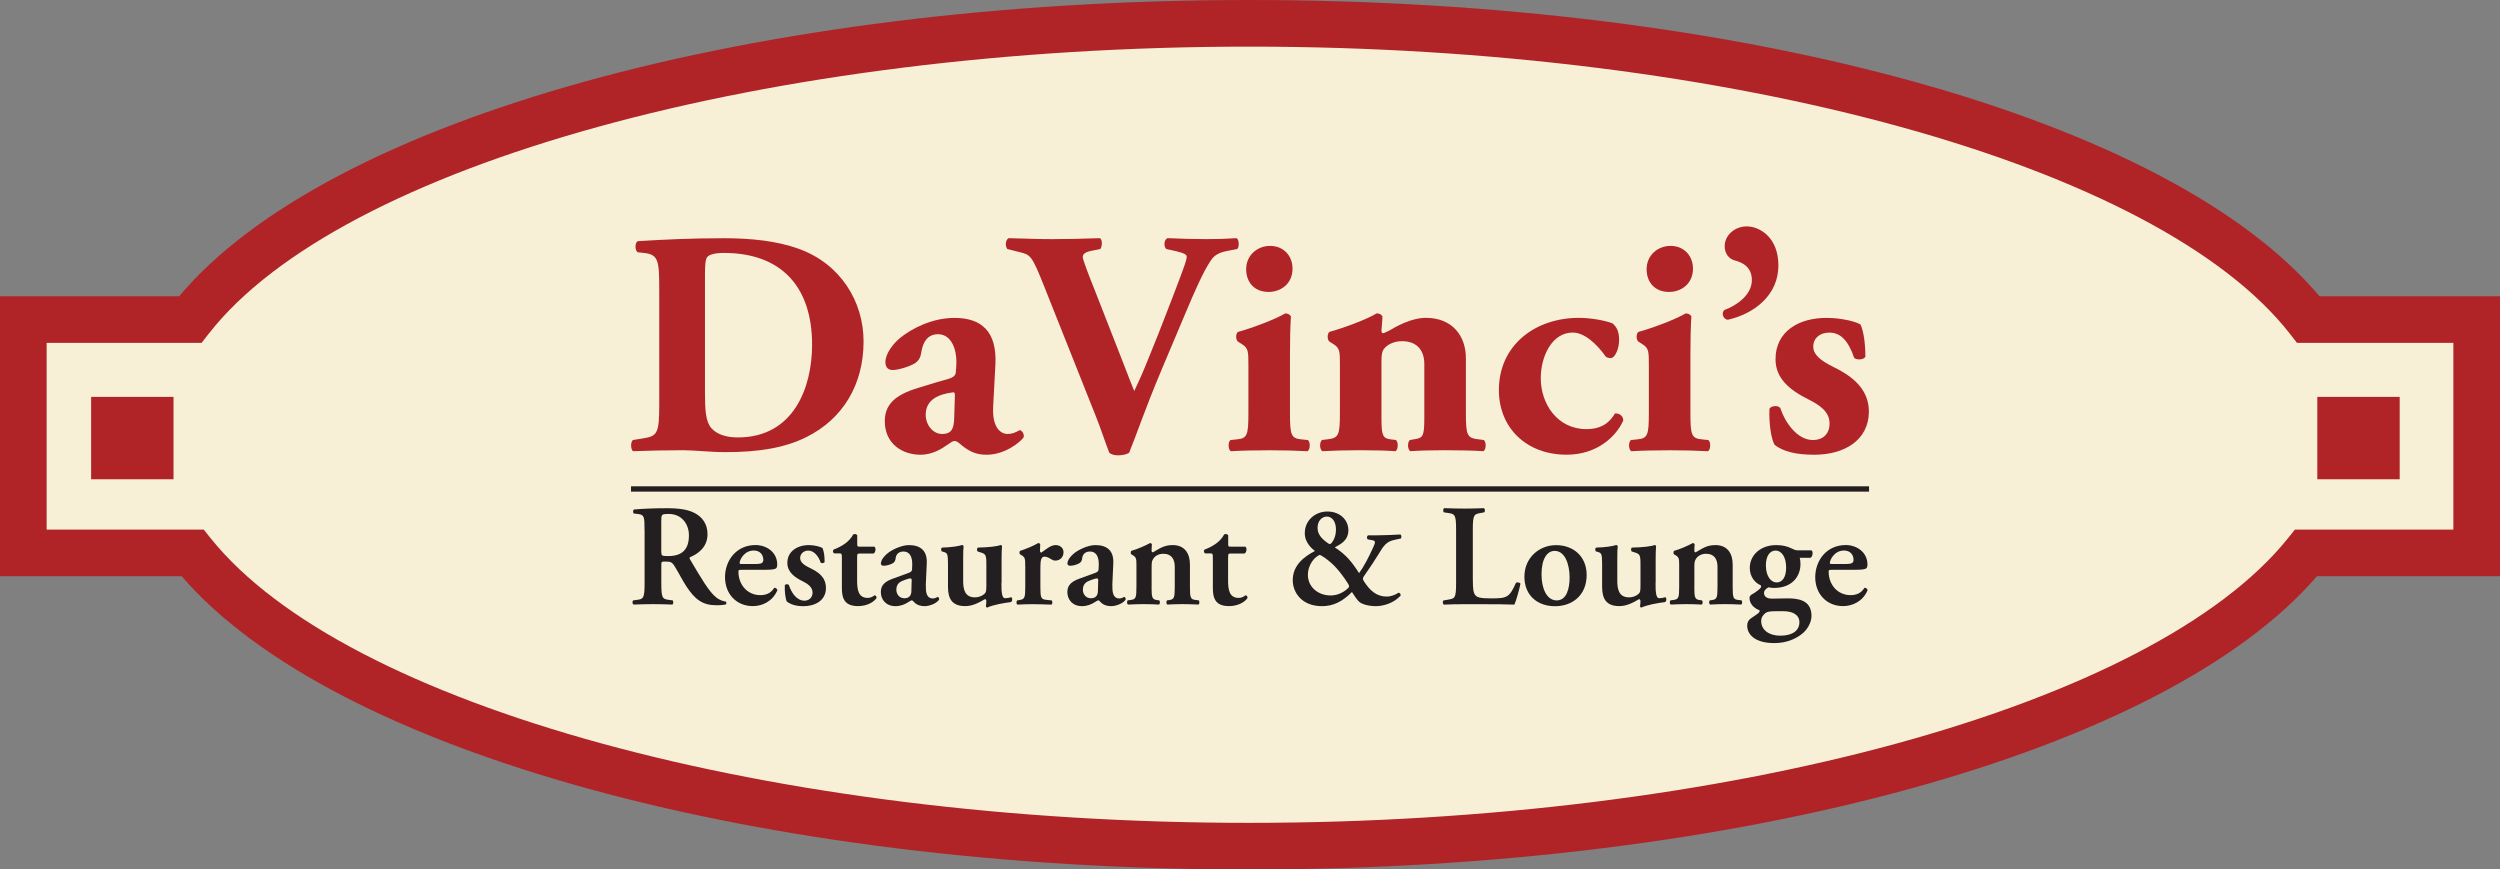
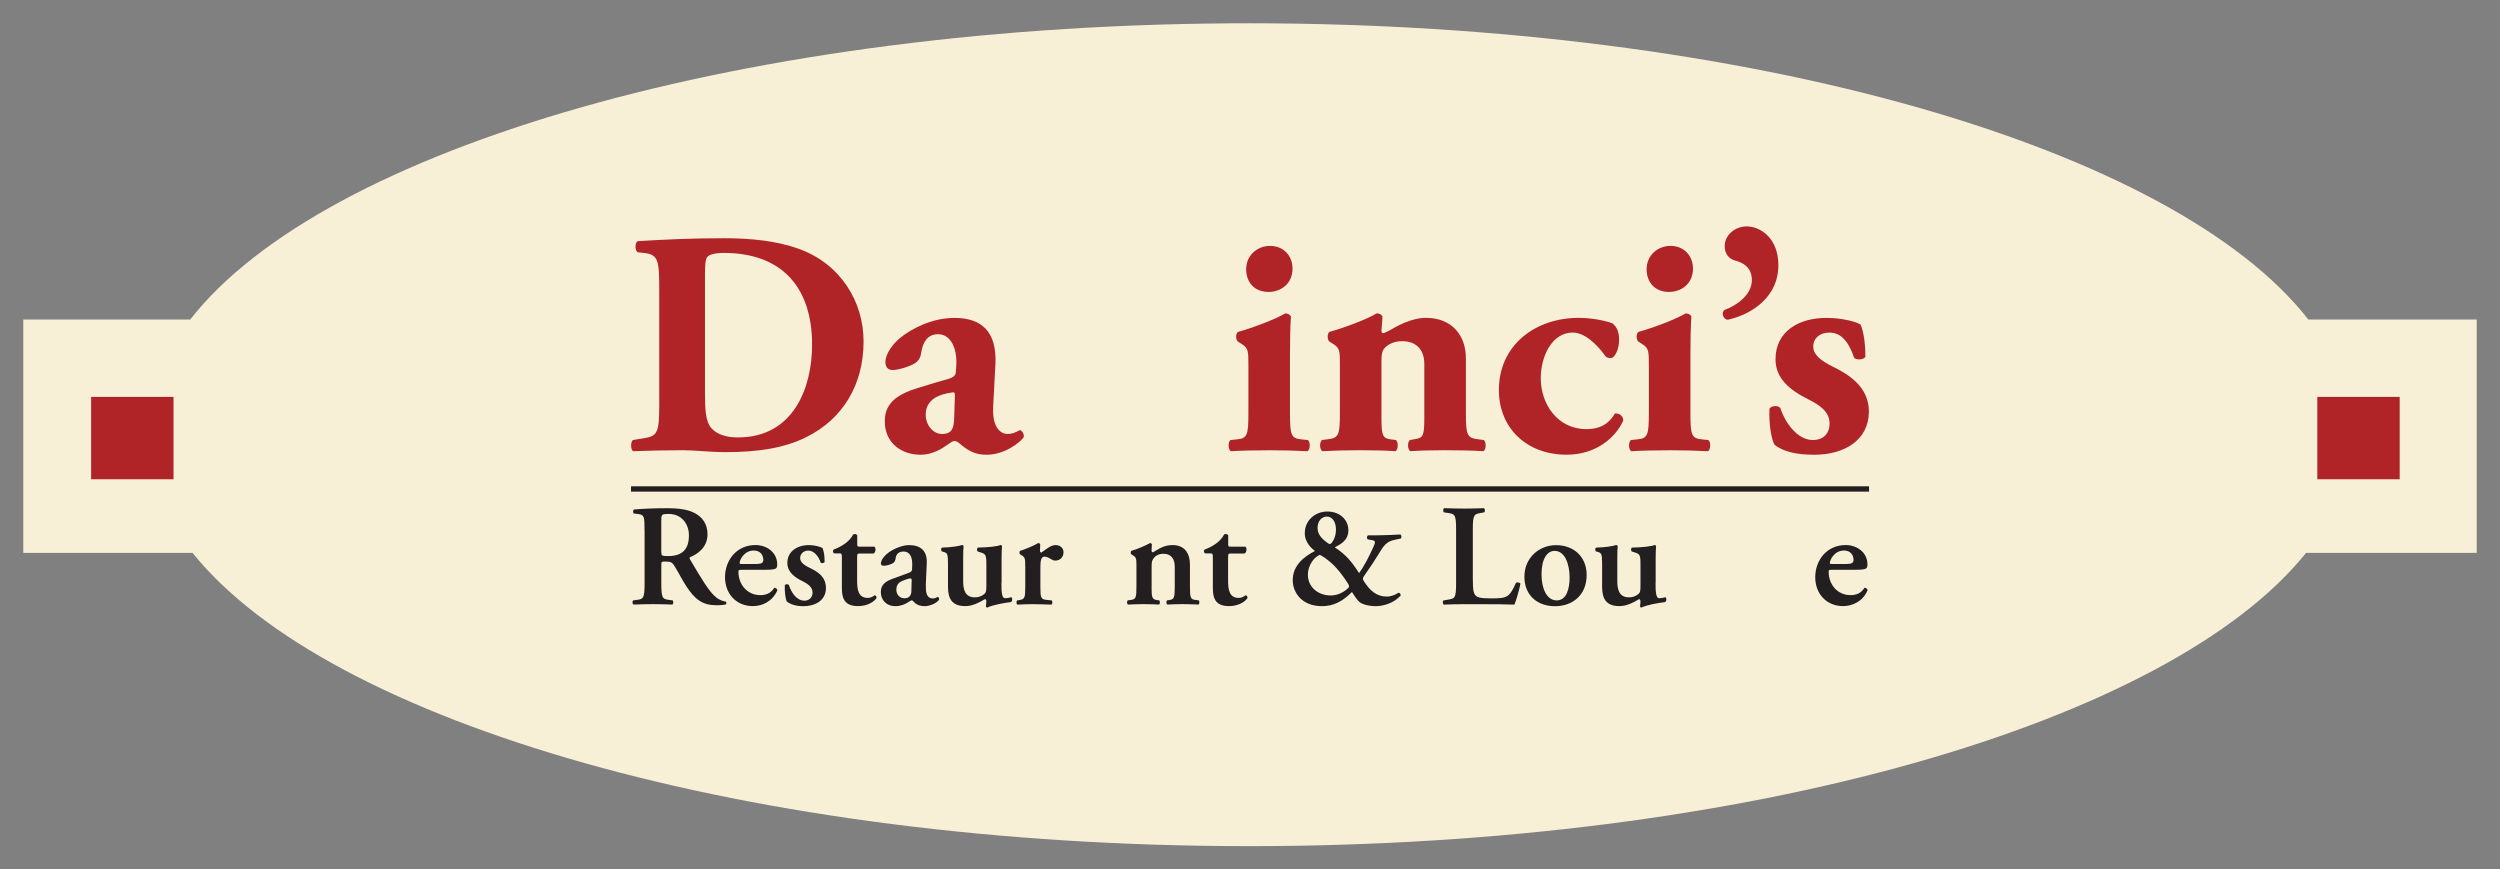
<svg xmlns="http://www.w3.org/2000/svg" id="Layer_2" data-name="Layer 2" viewBox="0 0 469.1 163.15">
  <rect x="0" y="0" width="469.1" height="163.15" fill="#808080" stroke="none" />
  <defs>
    <style>
      .cls-1 {
        fill: none;
        stroke: #231f20;
        stroke-miterlimit: 10;
      }

      .cls-2 {
        fill: #b02428;
      }

      .cls-3 {
        fill: #f7f0d7;
      }

      .cls-4 {
        fill: #231f20;
      }
    </style>
  </defs>
  <g id="Layer_1-2" data-name="Layer 1">
    <g>
      <path class="cls-3" d="m464.73,59.96v43.78h-32.02c-25.53,31.83-104.65,55.03-198.3,55.03s-172.75-23.2-198.28-55.03H4.37v-43.78h31.32C60.73,27.86,140.22,4.37,234.41,4.37s173.7,23.48,198.73,55.59h31.58Z" />
      <g>
        <g>
          <path class="cls-2" d="m123.7,54.6c0-5.7-.12-6.84-2.88-7.14l-1.14-.12c-.6-.3-.6-2.04.12-2.1,5.04-.3,9.72-.54,16.08-.54,4.92,0,9.84.48,13.98,1.98,7.86,2.82,12.18,9.9,12.18,17.4,0,8.04-3.84,14.52-10.74,17.94-4.08,2.04-9,2.82-15.18,2.82-2.82,0-5.82-.36-7.98-.36-2.88,0-5.94.06-9.36.18-.48-.36-.48-1.8,0-2.1l1.86-.3c2.7-.42,3.06-.9,3.06-6.42v-21.25Zm8.58,19.02c0,3.3.12,5.46,1.2,6.72,1.08,1.2,2.82,1.74,4.98,1.74,10.38,0,13.92-9.24,13.92-17.4,0-10.8-5.7-17.22-16.56-17.22-1.62,0-2.76.3-3.12.78s-.42,1.62-.42,3.48v21.91Z" />
          <path class="cls-2" d="m186.36,76.27c-.24,4.08,1.5,5.16,2.7,5.16.72,0,1.32-.18,2.28-.72.54.12.9.84.72,1.38-.72.96-3.54,3.24-6.96,3.24-2.1,0-3.42-.72-5.04-2.1-.42-.36-.66-.48-.96-.48s-.66.24-1.26.66c-1.08.78-2.88,1.92-5.1,1.92-3.48,0-6.72-2.1-6.72-6.3,0-3.06,1.86-4.92,6.24-6.24,2.28-.72,3.96-1.2,5.64-1.68,1.08-.3,1.38-.72,1.44-1.2.06-.66.12-1.32.12-2.04,0-2.28-.9-5.16-3.48-5.16-1.44,0-2.7.84-3.12,3.42-.12.96-.48,1.5-1.02,1.92-.9.66-3.24,1.38-4.32,1.38-1.02,0-1.38-.66-1.38-1.5,0-1.56,1.44-3.48,2.88-4.62,2.04-1.62,5.82-3.66,10.08-3.66,5.04,0,7.98,2.52,7.68,8.7l-.42,7.92Zm-7.2-1.56c.06-.96,0-1.14-.42-1.08-2.7.36-5.04,1.38-5.04,4.2,0,1.92,1.38,3.6,3.06,3.6,1.86,0,2.22-1.08,2.28-2.94l.12-3.78Z" />
-           <path class="cls-2" d="m217.87,69.6c-3.06,7.26-4.62,12-6,15.36-.48.3-1.2.48-2.1.48-.72,0-1.26-.18-1.62-.48-.66-1.62-1.68-4.8-2.52-6.84l-9.72-24.43c-2.28-5.76-2.58-5.88-4.5-6.36l-2.4-.6c-.48-.66-.3-1.74.24-2.04,3.06.06,5.04.18,8.16.18,2.76,0,5.34-.06,9-.18.48.36.42,1.5.06,2.04l-1.8.36c-1.08.24-1.5.6-1.5,1.14,0,.48.96,3,2.4,6.6l5.28,13.5c.84,2.22,1.56,4.02,1.98,5.04.48-1.02,1.44-3.06,2.16-4.86l2.28-5.64c1.5-3.78,4.08-10.5,4.8-12.54.42-1.14.6-1.8.6-2.16,0-.42-.48-.66-1.92-1.02l-1.92-.42c-.48-.48-.48-1.74.24-2.04,2.82.12,5.1.18,7.38.18,2.04,0,3.84-.06,5.58-.18.48.24.54,1.68.12,2.04l-1.56.3c-1.68.3-2.7.72-3.48,1.98-1.32,1.98-2.82,5.34-4.86,10.2l-4.38,10.38Z" />
          <path class="cls-2" d="m242.05,77.53c0,4.2.24,4.74,2.22,4.92l1.14.12c.48.36.48,1.74-.06,2.1-2.1-.12-4.44-.18-7.2-.18s-5.22.06-7.2.18c-.54-.36-.54-1.74-.06-2.1l1.14-.12c1.98-.18,2.22-.72,2.22-4.92v-9.06c0-2.4,0-3.12-1.14-3.84l-.84-.54c-.42-.36-.42-1.44,0-1.8,2.82-.78,7.08-2.4,8.88-3.48.48,0,.84.18,1.08.54-.12,1.8-.18,4.44-.18,7.14v11.04Zm.48-27.13c0,2.88-2.22,4.38-4.5,4.38-2.64,0-4.2-1.8-4.2-4.26,0-2.64,2.1-4.38,4.5-4.38,2.52,0,4.2,1.86,4.2,4.26Z" />
          <path class="cls-2" d="m251.42,68.46c0-2.4,0-3.12-1.14-3.84l-.84-.54c-.42-.36-.42-1.44,0-1.8,2.82-.78,7.14-2.4,8.88-3.48.48,0,.84.18,1.08.54,0,.84-.18,2.28-.18,2.7,0,.36.12.48.3.48s.78-.3,1.14-.48c1.32-.78,4.14-2.4,6.9-2.4,4.98,0,7.5,3.42,7.5,7.56v10.32c0,4.2.24,4.68,2.4,4.92l.96.12c.48.36.48,1.74-.06,2.1-1.86-.12-4.38-.18-7.26-.18-2.4,0-4.74.06-6.48.18-.54-.36-.54-1.74-.06-2.1l1.08-.18c1.38-.24,1.62-.66,1.62-3.96v-10.14c0-2.34-1.2-4.26-4.2-4.26-1.68,0-2.88.78-3.36,1.44-.36.42-.48,1.14-.48,2.22v10.74c0,3.3.24,3.84,1.74,4.02l.96.12c.48.36.48,1.74-.06,2.1-1.86-.12-3.78-.18-6.66-.18-2.52,0-4.98.06-7.08.18-.54-.36-.54-1.74-.06-2.1l.96-.12c2.16-.24,2.4-.72,2.4-4.92v-9.06Z" />
-           <path class="cls-2" d="m302.55,60.66c.78.66,1.26,1.5,1.26,3.12,0,1.8-.84,3.42-1.56,3.42-.3,0-.84-.12-.96-.3-1.68-2.4-4.02-4.5-6.18-4.5-3.9,0-6,4.44-6,8.58,0,4.74,3.06,9.54,8.58,9.54,2.22,0,4.02-.72,5.34-2.94.72-.06,1.56.36,1.56,1.32-1.32,3-4.92,6.42-10.62,6.42-7.56,0-12.72-5.04-12.72-12.12,0-8.52,6.9-13.56,15-13.56,2.04,0,4.68.42,6.3,1.02Z" />
+           <path class="cls-2" d="m302.55,60.66c.78.66,1.26,1.5,1.26,3.12,0,1.8-.84,3.42-1.56,3.42-.3,0-.84-.12-.96-.3-1.68-2.4-4.02-4.5-6.18-4.5-3.9,0-6,4.44-6,8.58,0,4.74,3.06,9.54,8.58,9.54,2.22,0,4.02-.72,5.34-2.94.72-.06,1.56.36,1.56,1.32-1.32,3-4.92,6.42-10.62,6.42-7.56,0-12.72-5.04-12.72-12.12,0-8.52,6.9-13.56,15-13.56,2.04,0,4.68.42,6.3,1.02" />
          <path class="cls-2" d="m317.19,77.53c0,4.2.24,4.74,2.22,4.92l1.14.12c.48.36.48,1.74-.06,2.1-2.1-.12-4.44-.18-7.2-.18s-5.22.06-7.2.18c-.54-.36-.54-1.74-.06-2.1l1.14-.12c1.98-.18,2.22-.72,2.22-4.92v-9.06c0-2.4,0-3.12-1.14-3.84l-.84-.54c-.42-.36-.42-1.44,0-1.8,2.82-.78,7.08-2.4,8.88-3.48.48,0,.84.18,1.08.54-.12,1.8-.18,4.44-.18,7.14v11.04Zm.48-27.13c0,2.88-2.22,4.38-4.5,4.38-2.64,0-4.2-1.8-4.2-4.26,0-2.64,2.1-4.38,4.5-4.38,2.52,0,4.2,1.86,4.2,4.26Z" />
          <path class="cls-2" d="m333.7,49.8c0,5.58-4.5,9.06-9.48,10.2-1.02-.12-1.26-1.44-.6-1.86,2.16-.78,5.1-2.76,5.1-5.58,0-2.52-1.86-3.36-3.3-3.72-1.02-.3-1.8-1.26-1.8-2.64,0-2.04,1.86-3.72,4.14-3.72,2.46,0,5.94,2.1,5.94,7.32Z" />
          <path class="cls-2" d="m332.98,83.47c-.66-1.2-1.08-4.08-.96-6.78.36-.6,1.68-.66,2.04-.12.78,2.46,3.06,6,6.12,6,1.8,0,3.12-1.08,3.12-3.12,0-2.22-1.92-3.48-3.96-4.5-3.6-1.8-6.18-3.96-6.18-7.56,0-5.22,4.38-7.74,9.54-7.74,3.06,0,5.76.78,6.42,1.26.6,1.32.9,3.72.9,6-.24.66-1.74.66-2.1.24-1.2-3.48-2.7-4.74-4.68-4.74-1.74,0-3,1.02-3,2.64,0,1.38,1.14,2.52,3.84,3.84,4.08,1.98,6.6,4.5,6.6,8.4-.06,5.34-4.62,8.04-10.26,8.04-3.42,0-5.82-.6-7.44-1.86Z" />
        </g>
        <g>
          <path class="cls-4" d="m120.94,99.51c0-2.61-.03-2.93-1.3-3.07l-.71-.08c-.19-.19-.19-.62.03-.76,1.71-.16,4.02-.24,6.25-.24s3.97.27,5.16.92c1.39.73,2.39,2.01,2.39,3.97,0,2.5-1.93,3.75-3.26,4.29-.16.08-.11.3,0,.46,2.17,3.67,3.53,5.98,4.81,7.03.76.65,1.55.81,1.87.84.14.11.14.41.05.54-.33.08-.84.16-1.79.16-2.61,0-4.02-1.06-5.68-3.59-.73-1.14-1.49-2.63-2.15-3.69-.49-.81-.79-.92-1.68-.92-.81,0-.84.03-.84.6v3.48c0,2.88.24,2.96,1.52,3.12l.6.08c.19.19.16.68-.05.79-1.19-.05-2.42-.08-3.61-.08s-2.42.03-3.67.08c-.22-.11-.3-.6-.05-.79l.6-.08c1.28-.16,1.52-.24,1.52-3.12v-9.94Zm3.15,3.91c0,.87,0,.92,1.3.92,2.66,0,3.88-1.3,3.88-3.88,0-2.15-1.39-4.02-3.75-4.02-1.41,0-1.44.08-1.44,1.33v5.65Z" />
          <path class="cls-4" d="m139.13,106.92c-.52,0-.57.03-.57.35,0,2.44,1.68,4.4,4.1,4.4,1.09,0,1.98-.35,2.61-1.36.27-.08.57.19.6.43-.92,2.17-2.93,2.99-4.59,2.99-3.15,0-5.24-2.34-5.24-5.43s2.09-6.03,5.73-6.03c2.01,0,4.07,1.3,4.07,3.67,0,.24-.03.41-.14.62-.16.24-.79.35-1.87.35h-4.7Zm2.5-1.09c.79,0,1.14-.08,1.33-.19.16-.11.27-.33.27-.57,0-.98-.62-1.77-1.79-1.77-1.82,0-2.66,1.77-2.66,2.34,0,.11.05.19.38.19h2.47Z" />
          <path class="cls-4" d="m147.64,112.87c-.27-.52-.43-1.9-.38-3.07.16-.22.57-.24.76-.05.49,1.52,1.49,2.96,2.93,2.96.84,0,1.52-.57,1.52-1.52,0-1-.9-1.66-1.85-2.12-1.41-.68-2.88-1.68-2.88-3.42-.03-2.12,1.79-3.37,4.05-3.37,1.11,0,2.15.33,2.53.54.27.57.41,1.41.41,2.63-.08.22-.54.3-.73.14-.41-1.25-1.28-2.28-2.34-2.28-.87,0-1.52.62-1.52,1.41s.79,1.36,1.82,1.85c1.47.71,3.02,1.63,3.02,3.78,0,2.36-2.09,3.4-4.24,3.4-1.11,0-2.23-.22-3.1-.87Z" />
          <path class="cls-4" d="m161.35,103.86c-.49,0-.52.05-.52.92v4.18c0,1.71.24,3.23,1.98,3.23.54,0,.87-.19,1.3-.49.24.03.41.24.35.54-.54.76-1.79,1.49-3.45,1.49-2.58,0-3.04-1.49-3.04-3.4v-5.51c0-.95-.05-.98-.49-.98h-.95c-.27-.14-.33-.57-.08-.73.92-.35,1.55-.71,2.15-1.14.52-.38,1.11-.95,1.49-1.68.24-.16.62-.08.76.14v1.63c0,.43,0,.52.52.52h2.69c.16.08.22.3.22.57-.03.33-.14.57-.35.71h-2.58Z" />
          <path class="cls-4" d="m173.74,109.91c-.08,1.58.33,2.39,1.3,2.39.46,0,.84-.3.92-.3.14,0,.33.3.24.54-.54.76-1.87,1.2-2.72,1.2-.68,0-1.44-.19-1.96-.76-.19-.19-.3-.33-.43-.33s-.33.14-.73.38c-.52.33-1.33.71-2.31.71-1.85,0-2.77-1.28-2.77-2.63,0-.98.38-1.87,2.25-2.53.95-.33,1.98-.71,2.99-1.09.54-.19.62-.43.62-.71l.03-.71c.05-1.39-.33-2.58-1.66-2.58-.76,0-1.33.41-1.44,1.2-.05.52-.22.79-.52.98-.38.24-1.14.49-1.74.49-.35,0-.52-.19-.52-.43,0-.33.16-.9,1.06-1.74.84-.79,2.8-1.71,4.18-1.71,2.15,0,3.48,1.01,3.37,3.4l-.19,4.24Zm-2.66-.92c0-.3-.08-.46-.22-.46-.22,0-.71.14-1.2.33-.76.27-1.47.65-1.47,1.82,0,.71.49,1.58,1.52,1.58.98,0,1.28-.65,1.3-1.3l.05-1.96Z" />
          <path class="cls-4" d="m187.91,109.37c0,1.52.03,2.88.68,2.88.38,0,.79-.08,1.17-.19.22.14.27.71-.08.92-1.2.14-3.29.49-4.45,1.03-.14-.03-.22-.14-.24-.27.05-.33.11-.73.08-1.01-.03-.22-.11-.3-.27-.3-1.14.68-2.34,1.3-3.69,1.3-2.44,0-3.23-1.36-3.23-3.61v-4.24c0-1.9-.11-2.12-.79-2.31l-.38-.11c-.16-.14-.16-.62.05-.71,1.63-.03,3.18-.27,3.78-.49.14.03.24.11.27.24-.05.33-.08.98-.08,2.31v4.18c0,1.6.3,3.1,2.23,3.1.62,0,1.33-.24,1.79-.68.27-.27.33-.52.33-1.52v-4.1c0-1.74-.16-1.85-1.19-2.17l-.43-.14c-.19-.14-.19-.62.03-.73,1.82-.03,3.72-.22,4.26-.49.14.03.24.11.27.24-.05.52-.08,1.3-.08,2.31v4.54Z" />
          <path class="cls-4" d="m192.37,106.14c0-1.22,0-1.55-.68-1.96l-.33-.19c-.08-.11-.08-.49.03-.62,1.17-.38,2.61-.98,3.42-1.47.16,0,.33.08.38.24-.03.52-.05.98-.05,1.22,0,.19.11.33.27.33.84-.6,1.74-1.41,2.66-1.41s1.49.62,1.49,1.33c0,1.06-.79,1.58-1.52,1.58-.27,0-.52-.08-.73-.22-.68-.46-1.14-.52-1.3-.52-.62,0-.79.62-.79,1.96v3.72c0,2.01.11,2.31,1.06,2.42l1.06.11c.19.19.16.68-.05.79-1.63-.05-2.55-.08-3.56-.08-.9,0-1.79.03-2.82.08-.22-.11-.24-.6-.05-.79l.49-.08c.92-.16,1.03-.43,1.03-2.44v-3.99Z" />
-           <path class="cls-4" d="m208.74,109.91c-.08,1.58.33,2.39,1.3,2.39.46,0,.84-.3.92-.3.14,0,.33.3.24.54-.54.76-1.87,1.2-2.72,1.2-.68,0-1.44-.19-1.96-.76-.19-.19-.3-.33-.43-.33s-.33.14-.73.38c-.52.33-1.33.71-2.31.71-1.85,0-2.77-1.28-2.77-2.63,0-.98.38-1.87,2.25-2.53.95-.33,1.98-.71,2.99-1.09.54-.19.62-.43.62-.71l.03-.71c.05-1.39-.33-2.58-1.66-2.58-.76,0-1.33.41-1.44,1.2-.05.52-.22.79-.52.98-.38.24-1.14.49-1.74.49-.35,0-.52-.19-.52-.43,0-.33.16-.9,1.06-1.74.84-.79,2.8-1.71,4.18-1.71,2.15,0,3.48,1.01,3.37,3.4l-.19,4.24Zm-2.66-.92c0-.3-.08-.46-.22-.46-.22,0-.71.14-1.2.33-.76.27-1.47.65-1.47,1.82,0,.71.49,1.58,1.52,1.58.98,0,1.28-.65,1.3-1.3l.05-1.96Z" />
          <path class="cls-4" d="m216.08,110.13c0,2.01.11,2.34,1.03,2.47l.41.05c.19.19.16.68-.05.79-.95-.05-1.87-.08-2.88-.08-.87,0-1.79.03-2.93.08-.22-.11-.24-.6-.05-.79l.6-.08c.92-.14,1.03-.43,1.03-2.44v-3.99c0-1.22,0-1.55-.68-1.96l-.33-.19c-.08-.11-.08-.49.03-.62,1.17-.33,2.66-.98,3.53-1.47.19,0,.3.11.35.22-.05.52-.05,1.03-.05,1.25,0,.19.08.24.24.27,1.28-.71,2.04-1.36,3.72-1.36,2.2,0,3.23,1.52,3.23,3.64v4.21c0,2.01.11,2.34,1.03,2.44l.62.08c.19.19.16.68-.05.79-1.14-.05-2.06-.08-3.07-.08-.9,0-1.82.03-2.77.08-.22-.11-.24-.6-.05-.79l.41-.05c.92-.14,1.03-.46,1.03-2.47v-3.75c0-1.39-.54-2.47-2.17-2.47-.84,0-1.52.43-1.79.84-.35.49-.38.73-.38,1.74v3.64Z" />
          <path class="cls-4" d="m230.96,103.86c-.49,0-.52.05-.52.92v4.18c0,1.71.24,3.23,1.98,3.23.54,0,.87-.19,1.3-.49.24.03.41.24.35.54-.54.76-1.79,1.49-3.45,1.49-2.58,0-3.04-1.49-3.04-3.4v-5.51c0-.95-.05-.98-.49-.98h-.95c-.27-.14-.33-.57-.08-.73.92-.35,1.55-.71,2.15-1.14.52-.38,1.11-.95,1.49-1.68.24-.16.62-.08.76.14v1.63c0,.43,0,.52.52.52h2.69c.16.08.22.3.22.57-.03.33-.14.57-.35.71h-2.58Z" />
          <path class="cls-4" d="m253.01,99.48c0,2.04-1.63,2.69-2.55,3.23,2.09,1.36,3.12,2.61,4.56,4.83.87-1.17,1.82-3.02,2.61-4.75.46-1.03.57-1.3-.19-1.44l-.79-.14c-.24-.24-.19-.65.08-.76h1.49c1.39,0,3.94-.11,4.56-.16.19.11.27.54.05.76l-1.25.27c-1.41.3-1.98,1.09-2.91,2.66-.65,1.09-1.63,2.55-2.82,4.26-.16.24-.14.49.05.79,1.14,1.79,2.39,2.91,4.32,2.91.76,0,1.63-.33,2.2-.73.27.03.46.3.38.57-1.33,1.44-3.29,1.96-4.64,1.96-1.28,0-2.66-.35-3.18-.87-.38-.38-.95-1.22-1.3-1.79-1.79,1.82-3.53,2.66-5.62,2.66-3.91,0-5.49-2.69-5.49-4.86,0-2.82,2.12-4.43,4.16-5.49-.41-.35-1.9-1.44-1.9-3.34,0-2.44,1.98-4.07,4.24-4.07,2.42,0,3.94,1.63,3.94,3.5Zm-5.32,4.64c-.14,0-.41.16-.62.33-.92.65-1.66,2.04-1.66,3.4,0,2.28,1.9,3.88,4.26,3.88,1.2,0,2.31-.49,3.15-1.25.41-.35.41-.52.08-1.03-.65-1.03-1.41-2.06-2.2-2.93-1.28-1.41-2.88-2.39-3.02-2.39Zm-.46-5.08c0,1.14.65,1.96,1.85,2.82.16.11.38.24.43.24.08,0,.22-.11.27-.14.52-.57.9-1.47.9-2.61,0-1.41-.68-2.42-1.71-2.42-.95,0-1.74.84-1.74,2.09Z" />
          <path class="cls-4" d="m276.37,108.88c0,1.36.05,2.34.46,2.8.33.38.76.6,2.93.6,3.02,0,3.45-.14,4.7-2.93.27-.14.71-.05.84.16-.22,1.14-.81,3.21-1.14,3.94-1.14-.05-3.48-.08-6.52-.08h-2.83c-1.38,0-2.74.03-3.88.08-.22-.11-.3-.65-.05-.79l.82-.14c1.28-.22,1.52-.24,1.52-3.07v-10.1c0-2.82-.24-2.91-1.52-3.1l-.76-.11c-.19-.14-.19-.68.05-.79,1.36.05,2.58.08,3.83.08s2.42-.03,3.61-.08c.24.11.27.65.05.79l-.6.11c-1.28.22-1.52.27-1.52,3.1v9.53Z" />
          <path class="cls-4" d="m297.72,107.88c0,3.86-2.72,5.87-5.95,5.87s-5.73-1.98-5.73-5.54,2.77-5.92,5.95-5.92,5.73,2.06,5.73,5.6Zm-5.62,4.78c1.87,0,2.42-2.23,2.42-4.32,0-2.28-.79-4.97-2.8-4.97-1.38,0-2.47,1.41-2.47,4.43,0,2.47.9,4.86,2.85,4.86Z" />
          <path class="cls-4" d="m310.65,109.37c0,1.52.03,2.88.68,2.88.38,0,.79-.08,1.17-.19.22.14.27.71-.08.92-1.19.14-3.29.49-4.45,1.03-.14-.03-.22-.14-.24-.27.05-.33.11-.73.08-1.01-.03-.22-.11-.3-.27-.3-1.14.68-2.34,1.3-3.69,1.3-2.44,0-3.23-1.36-3.23-3.61v-4.24c0-1.9-.11-2.12-.79-2.31l-.38-.11c-.16-.14-.16-.62.05-.71,1.63-.03,3.18-.27,3.78-.49.14.03.24.11.27.24-.05.33-.08.98-.08,2.31v4.18c0,1.6.3,3.1,2.23,3.1.62,0,1.33-.24,1.79-.68.27-.27.33-.52.33-1.52v-4.1c0-1.74-.16-1.85-1.2-2.17l-.43-.14c-.19-.14-.19-.62.03-.73,1.82-.03,3.72-.22,4.26-.49.14.03.24.11.27.24-.05.52-.08,1.3-.08,2.31v4.54Z" />
-           <path class="cls-4" d="m317.92,110.13c0,2.01.11,2.34,1.03,2.47l.41.05c.19.19.16.68-.05.79-.95-.05-1.87-.08-2.88-.08-.87,0-1.79.03-2.93.08-.22-.11-.24-.6-.05-.79l.6-.08c.92-.14,1.03-.43,1.03-2.44v-3.99c0-1.22,0-1.55-.68-1.96l-.33-.19c-.08-.11-.08-.49.03-.62,1.17-.33,2.66-.98,3.53-1.47.19,0,.3.11.35.22-.05.52-.05,1.03-.05,1.25,0,.19.08.24.24.27,1.28-.71,2.04-1.36,3.72-1.36,2.2,0,3.23,1.52,3.23,3.64v4.21c0,2.01.11,2.34,1.03,2.44l.62.08c.19.19.16.68-.05.79-1.14-.05-2.06-.08-3.07-.08-.9,0-1.82.03-2.77.08-.22-.11-.24-.6-.05-.79l.41-.05c.92-.14,1.03-.46,1.03-2.47v-3.75c0-1.39-.54-2.47-2.17-2.47-.84,0-1.52.43-1.79.84-.35.49-.38.73-.38,1.74v3.64Z" />
-           <path class="cls-4" d="m337.7,104.67c.08.27.14.57.14,1.17,0,2.28-1.52,4.48-4.97,4.48-.33,0-.68-.05-1.03-.11-.43.22-.84.57-.84,1.06,0,.54.38,1.06,1.49,1.06.79,0,1.82-.05,2.99-.05,1.96,0,4.43.33,4.43,3.29,0,1.41-.98,2.74-1.71,3.31-1.2.98-2.93,1.79-5.27,1.79-3.83,0-5.08-1.79-5.08-3.21,0-.41.05-.76.38-1.17.24-.27,1.28-.87,1.68-1.22.22-.16.41-.52.16-.6-.95-.33-1.79-1.2-1.79-2.25,0-.27.11-.49.43-.68.41-.22,1.74-1.06,1.74-1.44,0-.08,0-.24-.11-.3-.92-.38-2.01-1.47-2.01-3.23,0-2.44,2.04-4.29,4.97-4.29,1.09,0,2.04.22,2.74.57.57.27.87.41,1.2.41h2.66c.11.08.22.27.22.49,0,.54-.22.87-.43.92h-1.98Zm-4.56,10.02c-.95,0-1.52.08-1.85.33-.46.35-.82.84-.82,1.52,0,1.66,1.47,2.74,3.56,2.74,2.31,0,3.61-.95,3.61-2.53,0-1.39-1.28-2.06-2.96-2.06h-1.55Zm.22-5.4c1.03,0,1.79-.9,1.79-2.8s-.79-3.18-2.01-3.18c-.95,0-1.79.9-1.79,2.77,0,2.09.98,3.21,2.01,3.21Z" />
          <path class="cls-4" d="m343.7,106.92c-.52,0-.57.03-.57.35,0,2.44,1.68,4.4,4.1,4.4,1.09,0,1.98-.35,2.61-1.36.27-.08.57.19.6.43-.92,2.17-2.93,2.99-4.59,2.99-3.15,0-5.24-2.34-5.24-5.43s2.09-6.03,5.73-6.03c2.01,0,4.07,1.3,4.07,3.67,0,.24-.03.41-.14.62-.16.24-.79.35-1.87.35h-4.7Zm2.5-1.09c.79,0,1.14-.08,1.33-.19.16-.11.27-.33.27-.57,0-.98-.62-1.77-1.79-1.77-1.82,0-2.66,1.77-2.66,2.34,0,.11.05.19.38.19h2.47Z" />
        </g>
        <line class="cls-1" x1="118.4" y1="91.75" x2="350.71" y2="91.75" />
      </g>
      <g>
-         <path class="cls-2" d="m234.41,163.15c-91.94,0-171.88-22.04-200.33-55.03H0v-52.53h33.61C61.64,22.26,141.76,0,234.41,0s172.79,22.26,200.82,55.59h33.87v52.53h-34.34c-28.45,32.99-108.4,55.03-200.35,55.03ZM8.75,99.37h29.48l1.31,1.64c25.21,31.44,105.35,53.39,194.87,53.39s169.67-21.96,194.89-53.39l1.31-1.64h29.74v-35.03h-29.34l-1.31-1.68c-24.75-31.74-105.06-53.91-195.29-53.91S63.89,30.92,39.14,62.65l-1.31,1.68H8.75v35.03Z" />
        <rect class="cls-2" x="17.1" y="74.47" width="15.46" height="15.46" />
        <rect class="cls-2" x="434.82" y="74.47" width="15.46" height="15.46" />
      </g>
    </g>
  </g>
</svg>